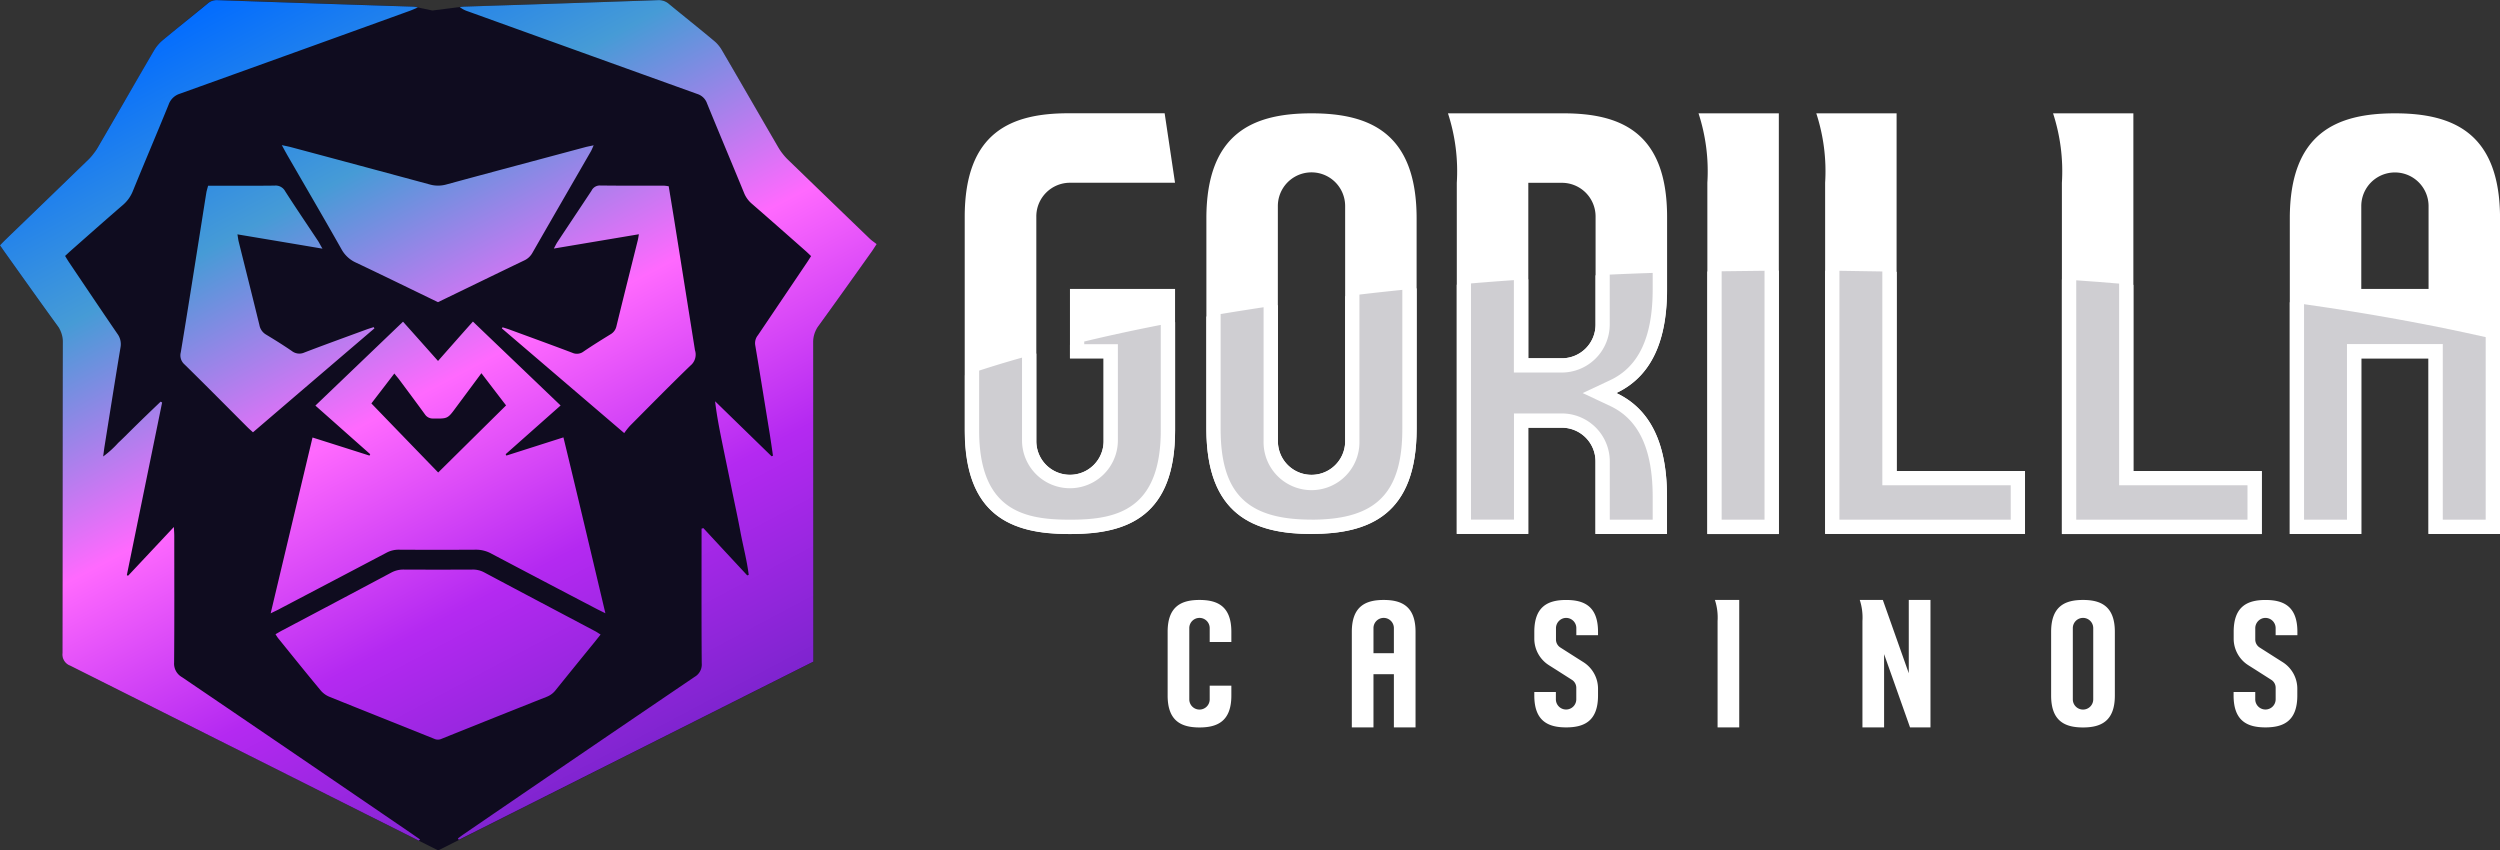
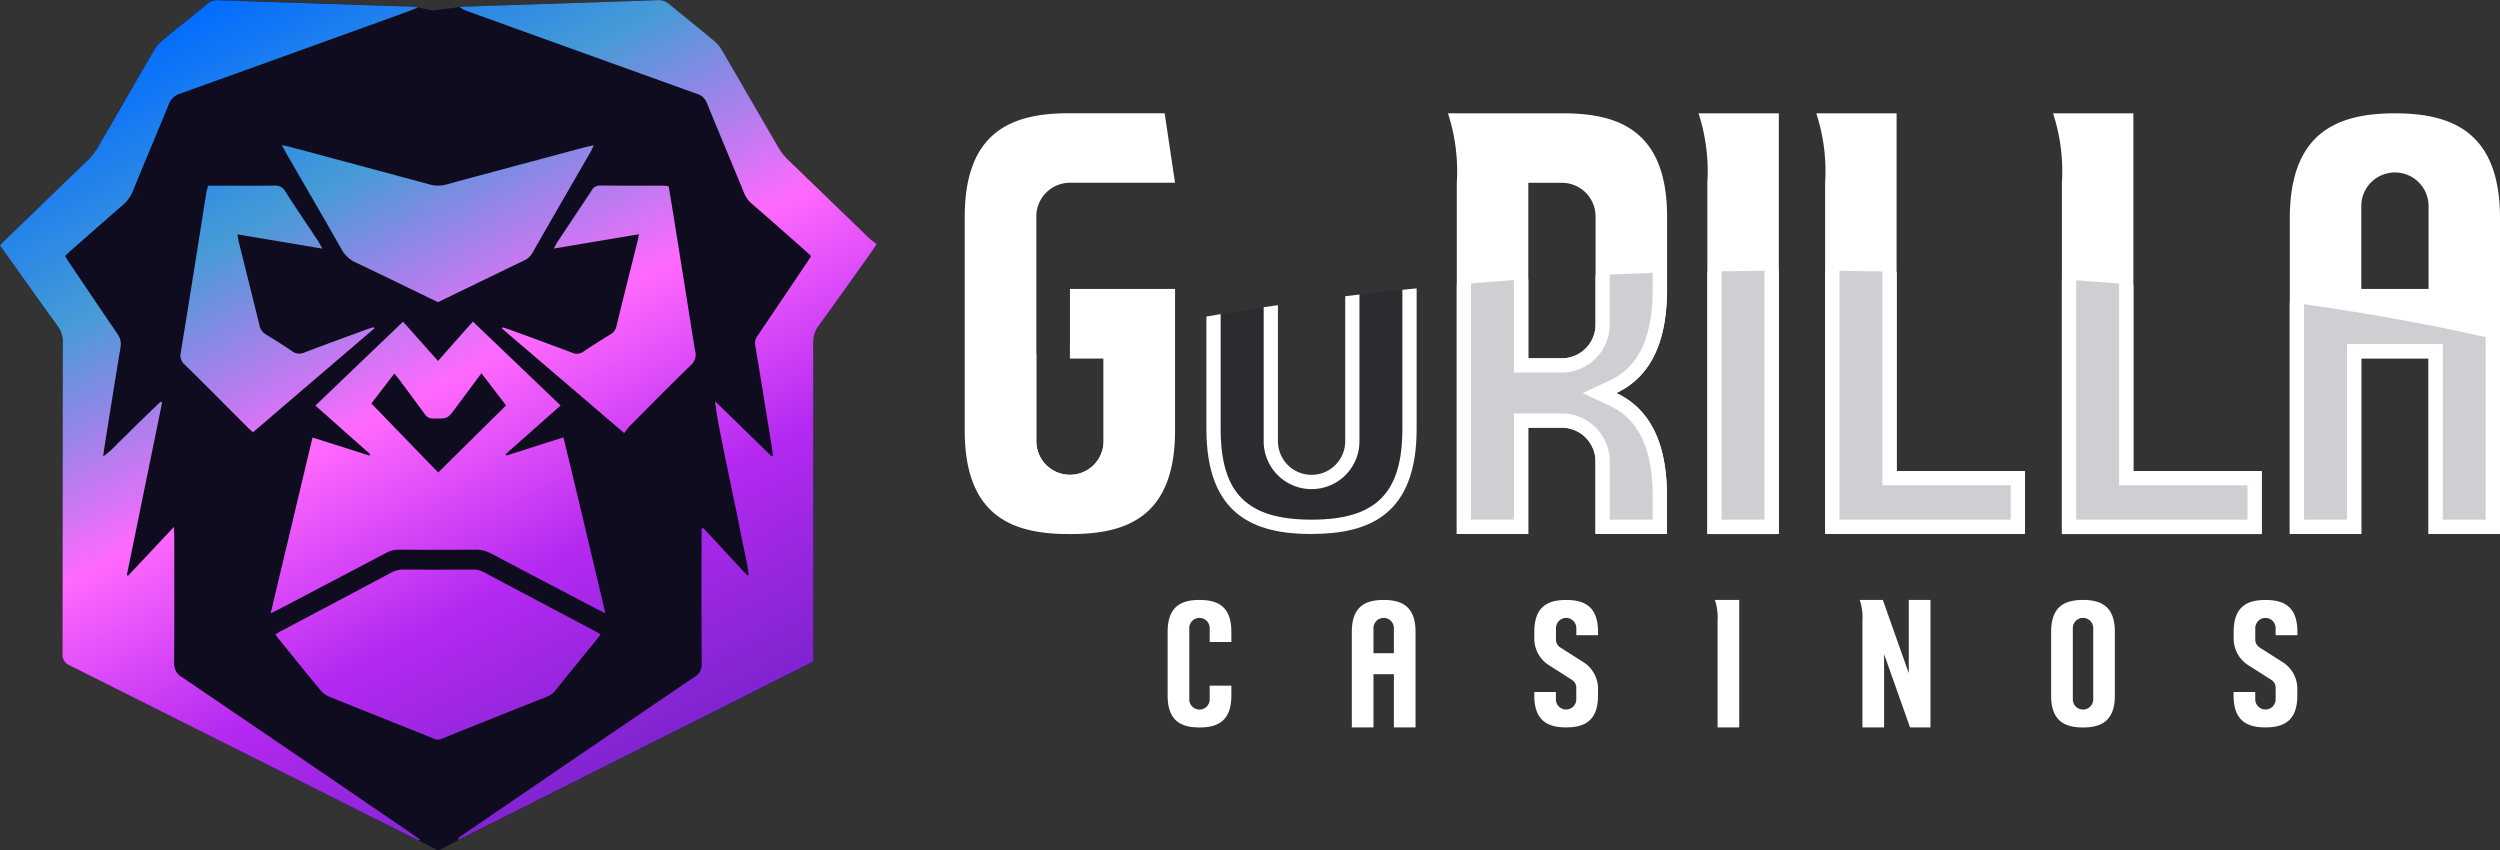
<svg xmlns="http://www.w3.org/2000/svg" width="120.53" height="41" viewBox="0 0 120.53 41">
  <rect x="0" y="0" width="120.53" height="41" fill="#333333" stroke="none" />
  <defs>
    <linearGradient id="linear-gradient" x1="0.24" y1="0.002" x2="0.738" y2="0.902" gradientUnits="objectBoundingBox">
      <stop offset="0" stop-color="#026cff" />
      <stop offset="0.25" stop-color="#469bd6" />
      <stop offset="0.51" stop-color="#ff69fe" />
      <stop offset="0.75" stop-color="#b429f1" />
      <stop offset="1" stop-color="#7d24ce" />
    </linearGradient>
  </defs>
  <g id="Layer_1" transform="translate(-0.01 0.02)">
    <g id="Group_656" data-name="Group 656" transform="translate(0.01 -0.02)">
      <g id="Group_654" data-name="Group 654" transform="translate(46.517 5.464)">
        <g id="Group_651" data-name="Group 651" transform="translate(9.775 23.461)">
          <path id="Path_571" data-name="Path 571" d="M226.242,116.678H225.2v-.671a.492.492,0,1,0-.984,0v3.436a.492.492,0,1,0,.984,0v-.661h1.044v.479c0,1.251-.689,1.536-1.536,1.536s-1.536-.285-1.536-1.536v-3.075c0-1.251.689-1.536,1.536-1.536s1.536.285,1.536,1.536v.489Z" transform="translate(-223.17 -114.65)" fill="#fff" />
          <path id="Path_572" data-name="Path 572" d="M261.452,120.795h-1.044v-2.565h-.984v2.565H258.38v-4.609c0-1.251.689-1.536,1.536-1.536s1.536.285,1.536,1.536Zm-1.044-4.788a.492.492,0,0,0-.984,0v1.211h.984Z" transform="translate(-249.498 -114.65)" fill="#fff" />
          <path id="Path_573" data-name="Path 573" d="M296.33,116.35h-1.044v-.343a.492.492,0,0,0-.588-.482.5.5,0,0,0-.393.5v.535a.454.454,0,0,0,.212.383l.772.492.343.217a1.513,1.513,0,0,1,.7,1.276v.33c0,1.251-.689,1.536-1.536,1.536s-1.536-.285-1.536-1.536v-.169H294.3v.351a.492.492,0,0,0,.984,0v-.555a.452.452,0,0,0-.209-.383l-.772-.492-.343-.217a1.513,1.513,0,0,1-.7-1.276v-.33c0-1.251.689-1.536,1.536-1.536s1.536.285,1.536,1.536v.161Z" transform="translate(-275.58 -114.65)" fill="#fff" />
          <path id="Path_574" data-name="Path 574" d="M328.953,114.65v6.145h-1.044v-5.131a2.724,2.724,0,0,0-.129-1.014h1.173Z" transform="translate(-301.393 -114.65)" fill="#fff" />
          <path id="Path_575" data-name="Path 575" d="M358.885,114.65v6.145H357.9l-1.251-3.534v3.534h-1.044v-5.131a2.724,2.724,0,0,0-.129-1.014h1.112l1.251,3.534V114.65h1.044Z" transform="translate(-322.105 -114.65)" fill="#fff" />
          <path id="Path_576" data-name="Path 576" d="M395.112,116.186v3.075c0,1.251-.689,1.536-1.536,1.536s-1.536-.285-1.536-1.536v-3.075c0-1.251.689-1.536,1.536-1.536S395.112,114.935,395.112,116.186Zm-1.042-.179a.492.492,0,0,0-.984,0v3.436a.492.492,0,0,0,.984,0Z" transform="translate(-349.443 -114.65)" fill="#fff" />
          <path id="Path_577" data-name="Path 577" d="M429.99,116.35h-1.044v-.343a.492.492,0,0,0-.588-.482.5.5,0,0,0-.394.5v.535a.454.454,0,0,0,.212.383l.772.492.343.217a1.513,1.513,0,0,1,.7,1.276v.33c0,1.251-.689,1.536-1.536,1.536s-1.536-.285-1.536-1.536v-.169h1.044v.351a.492.492,0,0,0,.984,0v-.555a.452.452,0,0,0-.209-.383l-.772-.492-.343-.217a1.513,1.513,0,0,1-.7-1.276v-.33c0-1.251.689-1.536,1.536-1.536s1.536.285,1.536,1.536v.161Z" transform="translate(-375.525 -114.65)" fill="#fff" />
        </g>
        <g id="Group_653" data-name="Group 653">
          <path id="Path_578" data-name="Path 578" d="M194.555,30.105v6.818c0,4.091-2.237,5-5,5h-.141c-2.76,0-5-.906-5-5V26.637c0-4.091,2.237-5,5-5h4.639l.5,3.35H189.49a1.623,1.623,0,0,0-1.624,1.624V37.448a1.622,1.622,0,0,0,3.244,0V33.455h-1.622v-3.35h5.068Z" transform="translate(-184.42 -21.64)" fill="#fff" />
-           <path id="Path_579" data-name="Path 579" d="M240.725,26.708V36.85c0,4.132-2.268,5.068-5.068,5.068s-5.068-.936-5.068-5.068V26.708c0-4.132,2.268-5.068,5.068-5.068S240.725,22.576,240.725,26.708Zm-3.446-.6a1.622,1.622,0,0,0-3.244,0V37.448a1.622,1.622,0,0,0,3.244,0Z" transform="translate(-218.944 -21.64)" fill="#fff" />
          <path id="Path_580" data-name="Path 580" d="M284.877,35.125c1.94.911,2.444,2.949,2.444,5v1.793h-3.446v-3.5a1.623,1.623,0,0,0-1.624-1.624h-1.619v5.121h-3.446V24.99a9,9,0,0,0-.426-3.35h5.565c2.76,0,5,.906,5,5v3.486C287.322,32.176,286.817,34.214,284.877,35.125Zm-1-8.511a1.623,1.623,0,0,0-1.624-1.624h-1.619v8.46h1.619a1.623,1.623,0,0,0,1.624-1.624Z" transform="translate(-253.468 -21.64)" fill="#fff" />
          <path id="Path_581" data-name="Path 581" d="M328.522,21.64V41.918h-3.446V24.99a9,9,0,0,0-.426-3.35Z" transform="translate(-289.278 -21.64)" fill="#fff" />
          <path id="Path_582" data-name="Path 582" d="M357.222,38.886v3.032h-9.636V24.99a9,9,0,0,0-.426-3.35h3.872V38.886Z" transform="translate(-306.11 -21.64)" fill="#fff" />
          <path id="Path_583" data-name="Path 583" d="M402.472,38.886v3.032h-9.636V24.99a9,9,0,0,0-.426-3.35h3.872V38.886Z" transform="translate(-339.945 -21.64)" fill="#fff" />
          <path id="Path_584" data-name="Path 584" d="M447.8,41.918H444.35V33.453h-3.244v8.465H437.66V26.708c0-4.132,2.268-5.068,5.068-5.068s5.068.936,5.068,5.068ZM444.35,26.112a1.622,1.622,0,1,0-3.244,0v3.993h3.244Z" transform="translate(-373.781 -21.64)" fill="#fff" />
          <g id="Group_652" data-name="Group 652" transform="translate(0 7.583)">
            <path id="Path_585" data-name="Path 585" d="M245.882,65.212A1.622,1.622,0,0,0,247.5,63.59V56.6q-1.657.2-3.244.431V63.59A1.622,1.622,0,0,0,245.882,65.212Z" transform="translate(-229.166 -55.364)" fill="none" />
            <path id="Path_586" data-name="Path 586" d="M293.729,56.6a1.623,1.623,0,0,0,1.624-1.624V52.6q-1.642.079-3.244.187V56.6h1.619Z" transform="translate(-264.946 -52.373)" fill="none" />
            <path id="Path_587" data-name="Path 587" d="M199.7,72.173a1.622,1.622,0,0,0,1.622-1.622V66.558H199.7V65.91c-.552.136-1.095.277-1.622.421v4.223a1.622,1.622,0,0,0,1.622,1.622Z" transform="translate(-194.634 -62.326)" fill="none" />
            <path id="Path_588" data-name="Path 588" d="M197.661,72.351a2.313,2.313,0,0,0,2.311-2.311V65.359h-1.622V65.23l-.689.166v.648h1.622v3.993a1.622,1.622,0,1,1-3.244,0V65.815c-.232.063-.462.126-.689.192v4.031a2.313,2.313,0,0,0,2.311,2.311Z" transform="translate(-192.593 -61.817)" fill="#fff" />
-             <path id="Path_589" data-name="Path 589" d="M189.417,71.768h.141c2.76,0,5-.906,5-5V61.56l-.689.131v5.08c0,3.786-2.071,4.308-4.308,4.308h-.141c-2.237,0-4.308-.522-4.308-4.308V63.893l-.689.227v2.651C184.42,70.863,186.657,71.768,189.417,71.768Z" transform="translate(-184.42 -59.073)" fill="#fff" />
            <path id="Path_590" data-name="Path 590" d="M235.658,66.93c2.8,0,5.068-.936,5.068-5.068V55.09c-.23.023-.459.045-.689.071v6.7c0,3.11-1.269,4.379-4.379,4.379s-4.379-1.269-4.379-4.379V56.331c-.232.038-.459.078-.689.119v5.416c0,4.132,2.268,5.068,5.068,5.068Z" transform="translate(-218.944 -54.235)" fill="#fff" />
            <path id="Path_591" data-name="Path 591" d="M243.841,65.651a2.313,2.313,0,0,0,2.311-2.311V56.27l-.689.081v6.99a1.622,1.622,0,1,1-3.244,0V56.782l-.689.1V63.34A2.313,2.313,0,0,0,243.841,65.651Z" transform="translate(-227.124 -55.117)" fill="#fff" />
            <path id="Path_592" data-name="Path 592" d="M281.9,64.657V59.537h1.619a1.623,1.623,0,0,1,1.624,1.624v3.5h3.446V62.864c0-2.053-.5-4.091-2.444-5,1.94-.911,2.444-2.949,2.444-5v-.81l-.689.023v.787c0,2.3-.671,3.733-2.048,4.379l-1.327.623,1.327.623c1.377.646,2.048,2.079,2.048,4.379v1.1h-2.068V61.161a2.316,2.316,0,0,0-2.311-2.313h-2.308v5.121h-2.068V52.582l-.689.058V64.657h3.446Z" transform="translate(-254.739 -51.962)" fill="#fff" />
            <path id="Path_593" data-name="Path 593" d="M291.688,57.192A2.316,2.316,0,0,0,294,54.879V52.47l-.689.033v2.376a1.623,1.623,0,0,1-1.624,1.624h-1.619V52.692l-.689.045v4.455Z" transform="translate(-262.904 -52.276)" fill="#fff" />
            <path id="Path_594" data-name="Path 594" d="M329.786,64.4V51.7c-.23,0-.459,0-.689,0v12h-2.068V51.728l-.689.013V64.4h3.446Z" transform="translate(-290.541 -51.7)" fill="#fff" />
            <path id="Path_595" data-name="Path 595" d="M358.486,64.4V61.371H352.3V51.765l-.689-.015V62.06h6.19v1.657h-8.259v-12c-.23,0-.459-.005-.689-.008V64.4h9.636Z" transform="translate(-307.373 -51.707)" fill="#fff" />
            <path id="Path_596" data-name="Path 596" d="M403.736,65.659V62.627h-6.19V53.652c-.23-.02-.459-.04-.689-.058v9.724h6.19v1.657h-8.258V53.435l-.689-.045V65.664h9.636Z" transform="translate(-341.209 -52.964)" fill="#fff" />
            <path id="Path_597" data-name="Path 597" d="M441.113,68.927V60.462h3.244v8.465H447.8V59.6l-.689-.159v8.8h-2.068V59.775h-4.619v8.465h-2.068V57.856c-.227-.033-.459-.063-.689-.1V68.929h3.446Z" transform="translate(-373.789 -56.231)" fill="#fff" />
            <path id="Path_598" data-name="Path 598" d="M191.458,71.469h.141c2.237,0,4.308-.522,4.308-4.308V62.08c-1.281.25-2.515.517-3.69.8v.129h1.622v4.682a2.311,2.311,0,0,1-4.621,0V63.657c-.716.2-1.408.411-2.068.626V67.16C187.15,70.946,189.221,71.469,191.458,71.469Z" transform="translate(-186.461 -59.462)" fill="#fff" />
-             <path id="Path_599" data-name="Path 599" d="M191.458,71.469h.141c2.237,0,4.308-.522,4.308-4.308V62.08c-1.281.25-2.515.517-3.69.8v.129h1.622v4.682a2.311,2.311,0,0,1-4.621,0V63.657c-.716.2-1.408.411-2.068.626V67.16C187.15,70.946,189.221,71.469,191.458,71.469Z" transform="translate(-186.461 -59.462)" fill="#0f0c1f" opacity="0.2" />
-             <path id="Path_600" data-name="Path 600" d="M237.691,66.451c3.11,0,4.379-1.269,4.379-4.379v-6.7q-1.048.106-2.068.227v7.07a2.311,2.311,0,1,1-4.621,0V56.21q-1.052.159-2.071.328V62.07c0,3.11,1.269,4.379,4.379,4.379Z" transform="translate(-220.978 -54.444)" fill="#fff" />
            <path id="Path_601" data-name="Path 601" d="M237.691,66.451c3.11,0,4.379-1.269,4.379-4.379v-6.7q-1.048.106-2.068.227v7.07a2.311,2.311,0,1,1-4.621,0V56.21q-1.052.159-2.071.328V62.07c0,3.11,1.269,4.379,4.379,4.379Z" transform="translate(-220.978 -54.444)" fill="#0f0c1f" opacity="0.2" />
            <path id="Path_602" data-name="Path 602" d="M283.233,64.036V58.915h2.308a2.314,2.314,0,0,1,2.311,2.313v2.807h2.068v-1.1c0-2.3-.671-3.731-2.048-4.379l-1.327-.623,1.327-.623c1.377-.646,2.048-2.079,2.048-4.379V52.14q-1.041.034-2.071.081V54.63a2.316,2.316,0,0,1-2.313,2.313h-2.308V52.488c-.7.048-1.385.1-2.068.159V64.033h2.068Z" transform="translate(-256.758 -52.029)" fill="#fff" />
            <path id="Path_603" data-name="Path 603" d="M283.233,64.036V58.915h2.308a2.314,2.314,0,0,1,2.311,2.313v2.807h2.068v-1.1c0-2.3-.671-3.731-2.048-4.379l-1.327-.623,1.327-.623c1.377-.646,2.048-2.079,2.048-4.379V52.14q-1.041.034-2.071.081V54.63a2.316,2.316,0,0,1-2.313,2.313h-2.308V52.488c-.7.048-1.385.1-2.068.159V64.033h2.068Z" transform="translate(-256.758 -52.029)" fill="#0f0c1f" opacity="0.2" />
            <path id="Path_604" data-name="Path 604" d="M331.138,63.714v-12q-1.04.008-2.068.025V63.714Z" transform="translate(-292.583 -51.707)" fill="#fff" />
            <path id="Path_605" data-name="Path 605" d="M331.138,63.714v-12q-1.04.008-2.068.025V63.714Z" transform="translate(-292.583 -51.707)" fill="#0f0c1f" opacity="0.2" />
-             <path id="Path_606" data-name="Path 606" d="M359.839,63.729V62.072h-6.19V51.763q-1.029-.023-2.068-.033v12Z" transform="translate(-309.415 -51.722)" fill="#fff" />
            <path id="Path_607" data-name="Path 607" d="M359.839,63.729V62.072h-6.19V51.763q-1.029-.023-2.068-.033v12Z" transform="translate(-309.415 -51.722)" fill="#0f0c1f" opacity="0.2" />
            <path id="Path_608" data-name="Path 608" d="M405.089,65.09V63.433H398.9V53.709q-1.025-.087-2.068-.159V65.09Z" transform="translate(-343.25 -53.083)" fill="#fff" />
            <path id="Path_609" data-name="Path 609" d="M405.089,65.09V63.433H398.9V53.709q-1.025-.087-2.068-.159V65.09Z" transform="translate(-343.25 -53.083)" fill="#0f0c1f" opacity="0.2" />
            <path id="Path_610" data-name="Path 610" d="M442.451,68.515V60.05h4.619v8.465h2.068v-8.8c-2.669-.605-5.6-1.14-8.758-1.589V68.515h2.068Z" transform="translate(-375.815 -56.508)" fill="#fff" />
            <path id="Path_611" data-name="Path 611" d="M442.451,68.515V60.05h4.619v8.465h2.068v-8.8c-2.669-.605-5.6-1.14-8.758-1.589V68.515h2.068Z" transform="translate(-375.815 -56.508)" fill="#0f0c1f" opacity="0.2" />
          </g>
        </g>
      </g>
      <g id="Group_655" data-name="Group 655">
        <path id="Path_612" data-name="Path 612" d="M17.713,39.262,11.48,36.129h0L5.64,33.2,3.4,32.076a.589.589,0,0,1-.378-.61q.008-4.067.008-8.137c0-1.889,0-3.758.005-5.628v-1.65l-.961-1.339q-.6-.836-1.193-1.672l-.621-.87c-.05-.073-.1-.144-.156-.224L.01,11.808.1,11.714c.061-.063.121-.129.184-.189l1.231-1.188Q2.776,9.123,4.036,7.9l.5-.489.353-.605q.571-.984,1.14-1.97L6.054,4.8q.689-1.192,1.38-2.381a1.987,1.987,0,0,1,.421-.5c.431-.361.868-.716,1.3-1.07q.428-.348.855-.7A.653.653,0,0,1,10.45-.02h.025Q13.994.1,17.513.217L19.953.3A.213.213,0,0,1,20,.305l.853.182L22.19.318,22.248.31A.971.971,0,0,1,22.364.3L24.74.22q3.5-.114,6.99-.235h.033a.73.73,0,0,1,.5.187c.32.265.641.525.964.787l.025.02q.59.477,1.173.961a1.792,1.792,0,0,1,.376.441c.429.734.853,1.471,1.279,2.207l.088.154Q36.761,5.772,37.36,6.8l.353.605.5.489q1.775,1.725,3.562,3.438l.207.2.288.222-.1.149c-.055.086-.1.156-.149.224l-.568.8q-.639.9-1.284,1.8l-.961,1.339v1.65q.011,5.157.008,10.317v3.854L21.136,40.98h0l-3.418-1.713Z" transform="translate(-0.01 0.02)" fill="#0f0c1f" />
        <path id="n2gUfn" d="M20.2,40.521l-2.492-1.249Q10.558,35.678,3.4,32.089a.577.577,0,0,1-.378-.61c.01-5,.005-10,.015-15a1.25,1.25,0,0,0-.252-.774C1.935,14.535,1.1,13.357.26,12.179c-.078-.108-.154-.222-.25-.358.093-.1.182-.192.275-.283q2-1.926,3.991-3.857a2.747,2.747,0,0,0,.446-.575c.908-1.554,1.8-3.118,2.709-4.672a1.894,1.894,0,0,1,.421-.5C8.566,1.34,9.3.76,10.014.17A.658.658,0,0,1,10.478,0q4.737.163,9.477.315a1.388,1.388,0,0,1,.2.04c-.189.078-.3.131-.421.172q-5.524,2-11.053,3.985a.837.837,0,0,0-.542.527C7.572,6.433,6.98,7.818,6.412,9.213a1.72,1.72,0,0,1-.487.671c-.835.721-1.66,1.453-2.487,2.182-.091.081-.179.164-.29.267.073.119.139.232.212.338.767,1.138,1.531,2.278,2.306,3.41a.837.837,0,0,1,.156.648c-.265,1.594-.517,3.191-.772,4.785-.023.144-.038.288-.066.487a4.745,4.745,0,0,0,.724-.656c.235-.217.457-.444.684-.668s.454-.446.684-.668.452-.434.679-.651l.071.04q-.851,4.162-1.7,8.319c.023.018.03.028.038.028a.053.053,0,0,0,.035-.008L8.392,25.4c.01.189.02.313.02.436,0,2.033.01,4.069-.008,6.1a.749.749,0,0,0,.383.706Q14.32,36.4,19.842,40.173c.141.1.28.194.419.29l-.05.053ZM33.834,25.478v.394c0,2.033-.008,4.069.008,6.1a.685.685,0,0,1-.341.653q-5.551,3.765-11.084,7.552c-.114.076-.222.159-.33.237l.043.068,17.09-8.589v-.5q0-7.443-.005-14.888a1.283,1.283,0,0,1,.265-.807c.855-1.181,1.7-2.369,2.545-3.557.076-.106.144-.217.25-.378-.121-.1-.235-.169-.33-.262q-1.986-1.911-3.965-3.829a2.748,2.748,0,0,1-.446-.575c-.913-1.566-1.814-3.138-2.727-4.7a1.657,1.657,0,0,0-.376-.441c-.716-.6-1.443-1.175-2.162-1.768A.742.742,0,0,0,31.735,0q-4.684.163-9.366.313a1.722,1.722,0,0,0-.192.023,1.3,1.3,0,0,0,.4.207Q28.1,2.535,33.627,4.523a.726.726,0,0,1,.472.459c.588,1.44,1.193,2.871,1.783,4.311a1.345,1.345,0,0,0,.381.527c.86.747,1.713,1.5,2.568,2.255.1.086.189.177.283.265-.073.116-.126.2-.179.28q-1.192,1.767-2.384,3.534a.608.608,0,0,0-.131.474c.24,1.425.467,2.85.7,4.278.055.351.106.7.156,1.057l-.066.028L34.487,19.34c.083.729.225,1.423.366,2.116s.288,1.39.429,2.086.3,1.413.431,2.124c.129.681.31,1.355.394,2.043-.023.008-.045.018-.071.025q-1.059-1.139-2.116-2.28c-.028.01-.058.018-.086.028ZM13.5,29.344q2.569-1.347,5.138-2.7a1.217,1.217,0,0,1,.593-.149q1.854.011,3.711,0a1.517,1.517,0,0,1,.734.177q2.55,1.347,5.105,2.681c.114.058.23.114.416.207-.681-2.876-1.339-5.665-2.023-8.48l-2.752.878-.033-.068c.875-.774,1.748-1.551,2.649-2.348-1.423-1.362-2.818-2.694-4.228-4.046-.578.648-1.117,1.259-1.682,1.9-.57-.641-1.12-1.259-1.688-1.894l-4.225,4.046c.906.8,1.773,1.574,2.644,2.343-.013.023-.025.045-.035.068-.9-.288-1.8-.573-2.747-.873-.671,2.82-1.334,5.6-2.018,8.478.2-.1.325-.156.441-.217ZM24.41,19.537l-3.274,3.236c-1.077-1.112-2.131-2.2-3.221-3.33.323-.421.706-.918,1.107-1.443.1.129.182.219.252.315.409.55.82,1.1,1.223,1.655a.449.449,0,0,0,.4.2c.694.01.694.018,1.1-.537l1.223-1.647c.409.535.784,1.027,1.186,1.549ZM28.7,30.422c-1.786-.946-3.572-1.887-5.355-2.838a1.151,1.151,0,0,0-.56-.131q-1.653.008-3.307,0a1.228,1.228,0,0,0-.6.144q-2.626,1.4-5.257,2.787c-.106.055-.209.119-.328.187.053.081.088.144.134.2.686.848,1.37,1.7,2.066,2.535a1.1,1.1,0,0,0,.411.285c1.68.679,3.365,1.347,5.045,2.023a.413.413,0,0,0,.346,0q2.539-1.022,5.083-2.031a1,1,0,0,0,.429-.328q.923-1.146,1.851-2.283l.308-.386c-.1-.063-.182-.119-.265-.164Zm-14.867-23c.88,1.526,1.771,3.047,2.638,4.581a1.493,1.493,0,0,0,.7.651c1.327.628,2.644,1.274,3.955,1.907,1.392-.673,2.767-1.344,4.144-2.005a.865.865,0,0,0,.4-.358c.936-1.635,1.882-3.267,2.823-4.9.045-.078.078-.164.139-.3-.166.038-.285.058-.4.088-2.232.6-4.467,1.193-6.7,1.8a1.471,1.471,0,0,1-.822-.005q-3.33-.9-6.662-1.791c-.126-.033-.257-.058-.452-.1.1.179.164.305.235.426Zm4.187,8.344c-.114.038-.227.071-.338.111-1,.368-2,.729-2.994,1.11a.587.587,0,0,1-.608-.071c-.4-.275-.82-.537-1.239-.79a.668.668,0,0,1-.323-.457c-.328-1.344-.666-2.684-1-4.026-.025-.1-.035-.209-.061-.351,1.367.23,2.7.452,4.1.689-.1-.166-.146-.262-.2-.351-.535-.807-1.08-1.607-1.6-2.419a.519.519,0,0,0-.507-.27c-.956.013-1.912.005-2.866.005h-.341c-.033.131-.068.235-.086.341-.078.484-.154.966-.23,1.45-.33,2.079-.656,4.16-1,6.238a.578.578,0,0,0,.174.583c1.022,1,2.031,2.023,3.045,3.037.076.076.159.146.26.24q2.936-2.516,5.855-5.01c-.01-.02-.023-.038-.033-.058Zm6.18.055,5.905,5.052a3.717,3.717,0,0,1,.27-.343c.969-.974,1.93-1.952,2.916-2.906a.685.685,0,0,0,.227-.742.632.632,0,0,1-.013-.073L32.5,10.5c-.081-.5-.166-1.009-.25-1.526a1.932,1.932,0,0,0-.235-.03c-1.029,0-2.058.005-3.087-.008a.441.441,0,0,0-.4.252c-.547.827-1.1,1.652-1.647,2.48-.05.078-.091.161-.169.308l4.1-.689c-.023.126-.033.207-.053.288-.343,1.377-.691,2.755-1.027,4.134a.592.592,0,0,1-.285.4c-.439.27-.875.54-1.3.83A.532.532,0,0,1,27.6,17c-1.006-.381-2.02-.749-3.029-1.12-.111-.04-.222-.073-.333-.108-.01.02-.02.038-.033.058Z" transform="translate(-0.01 0.007)" fill="url(#linear-gradient)" />
      </g>
    </g>
  </g>
</svg>